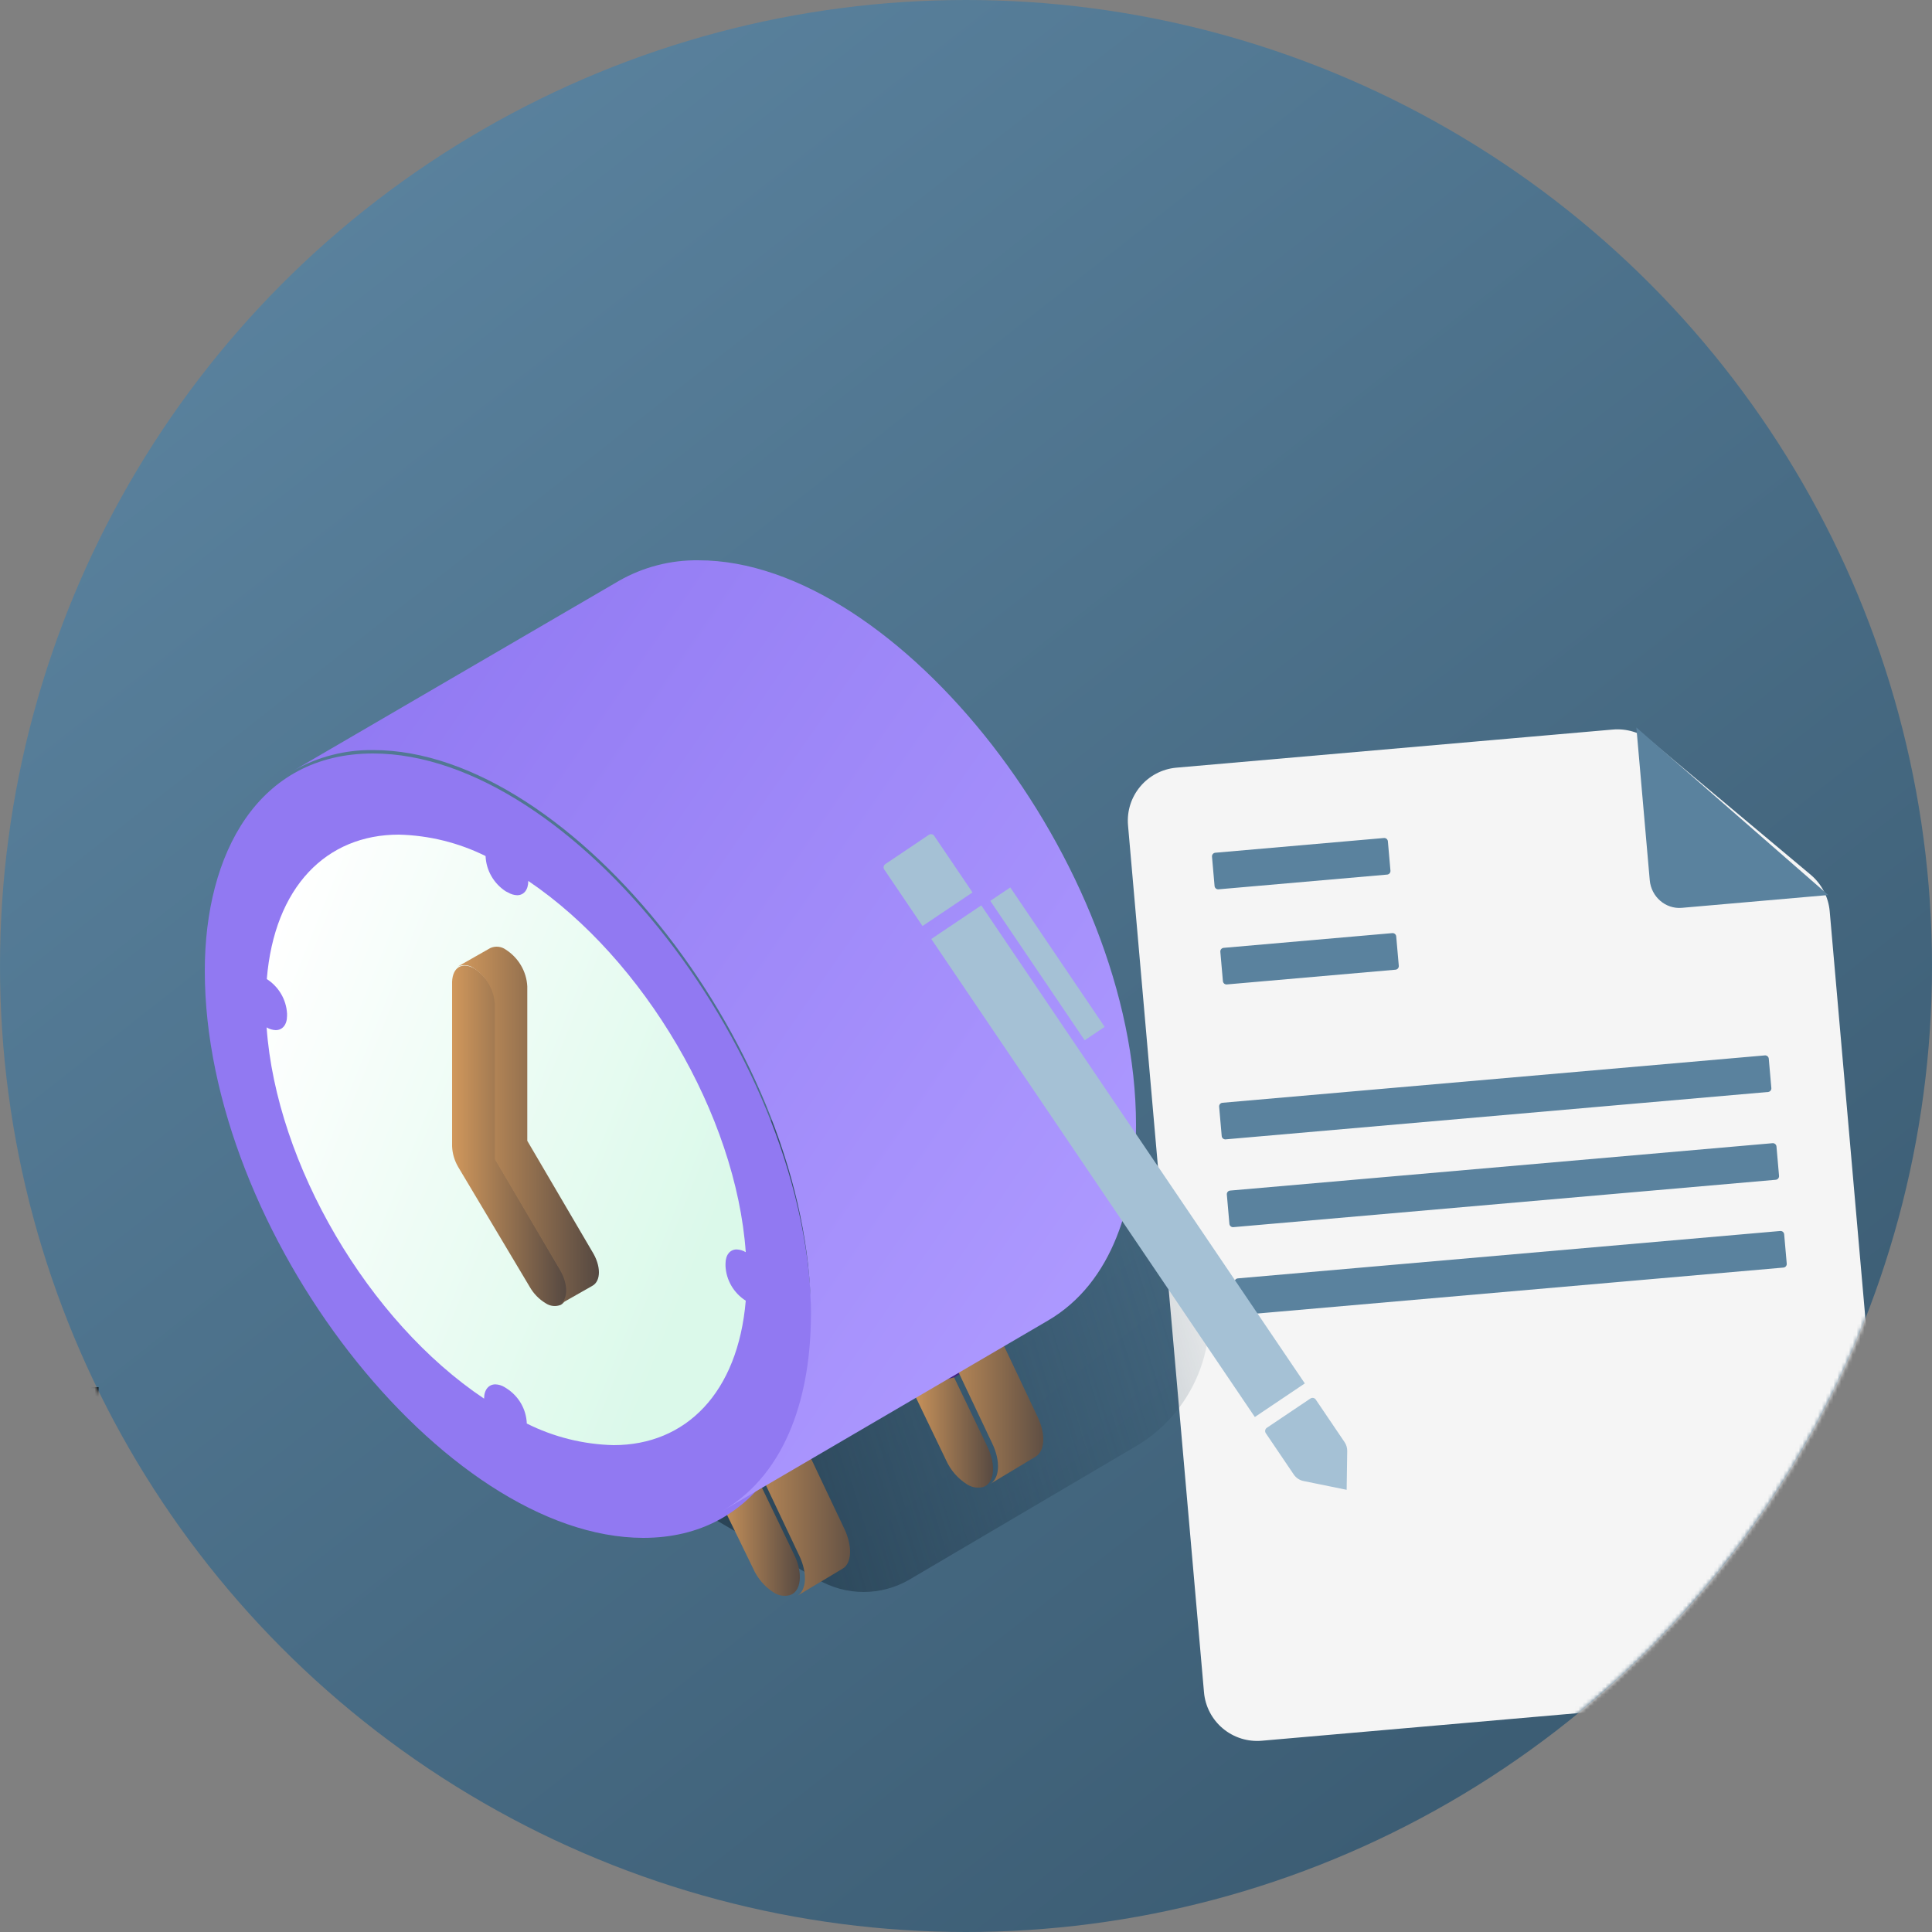
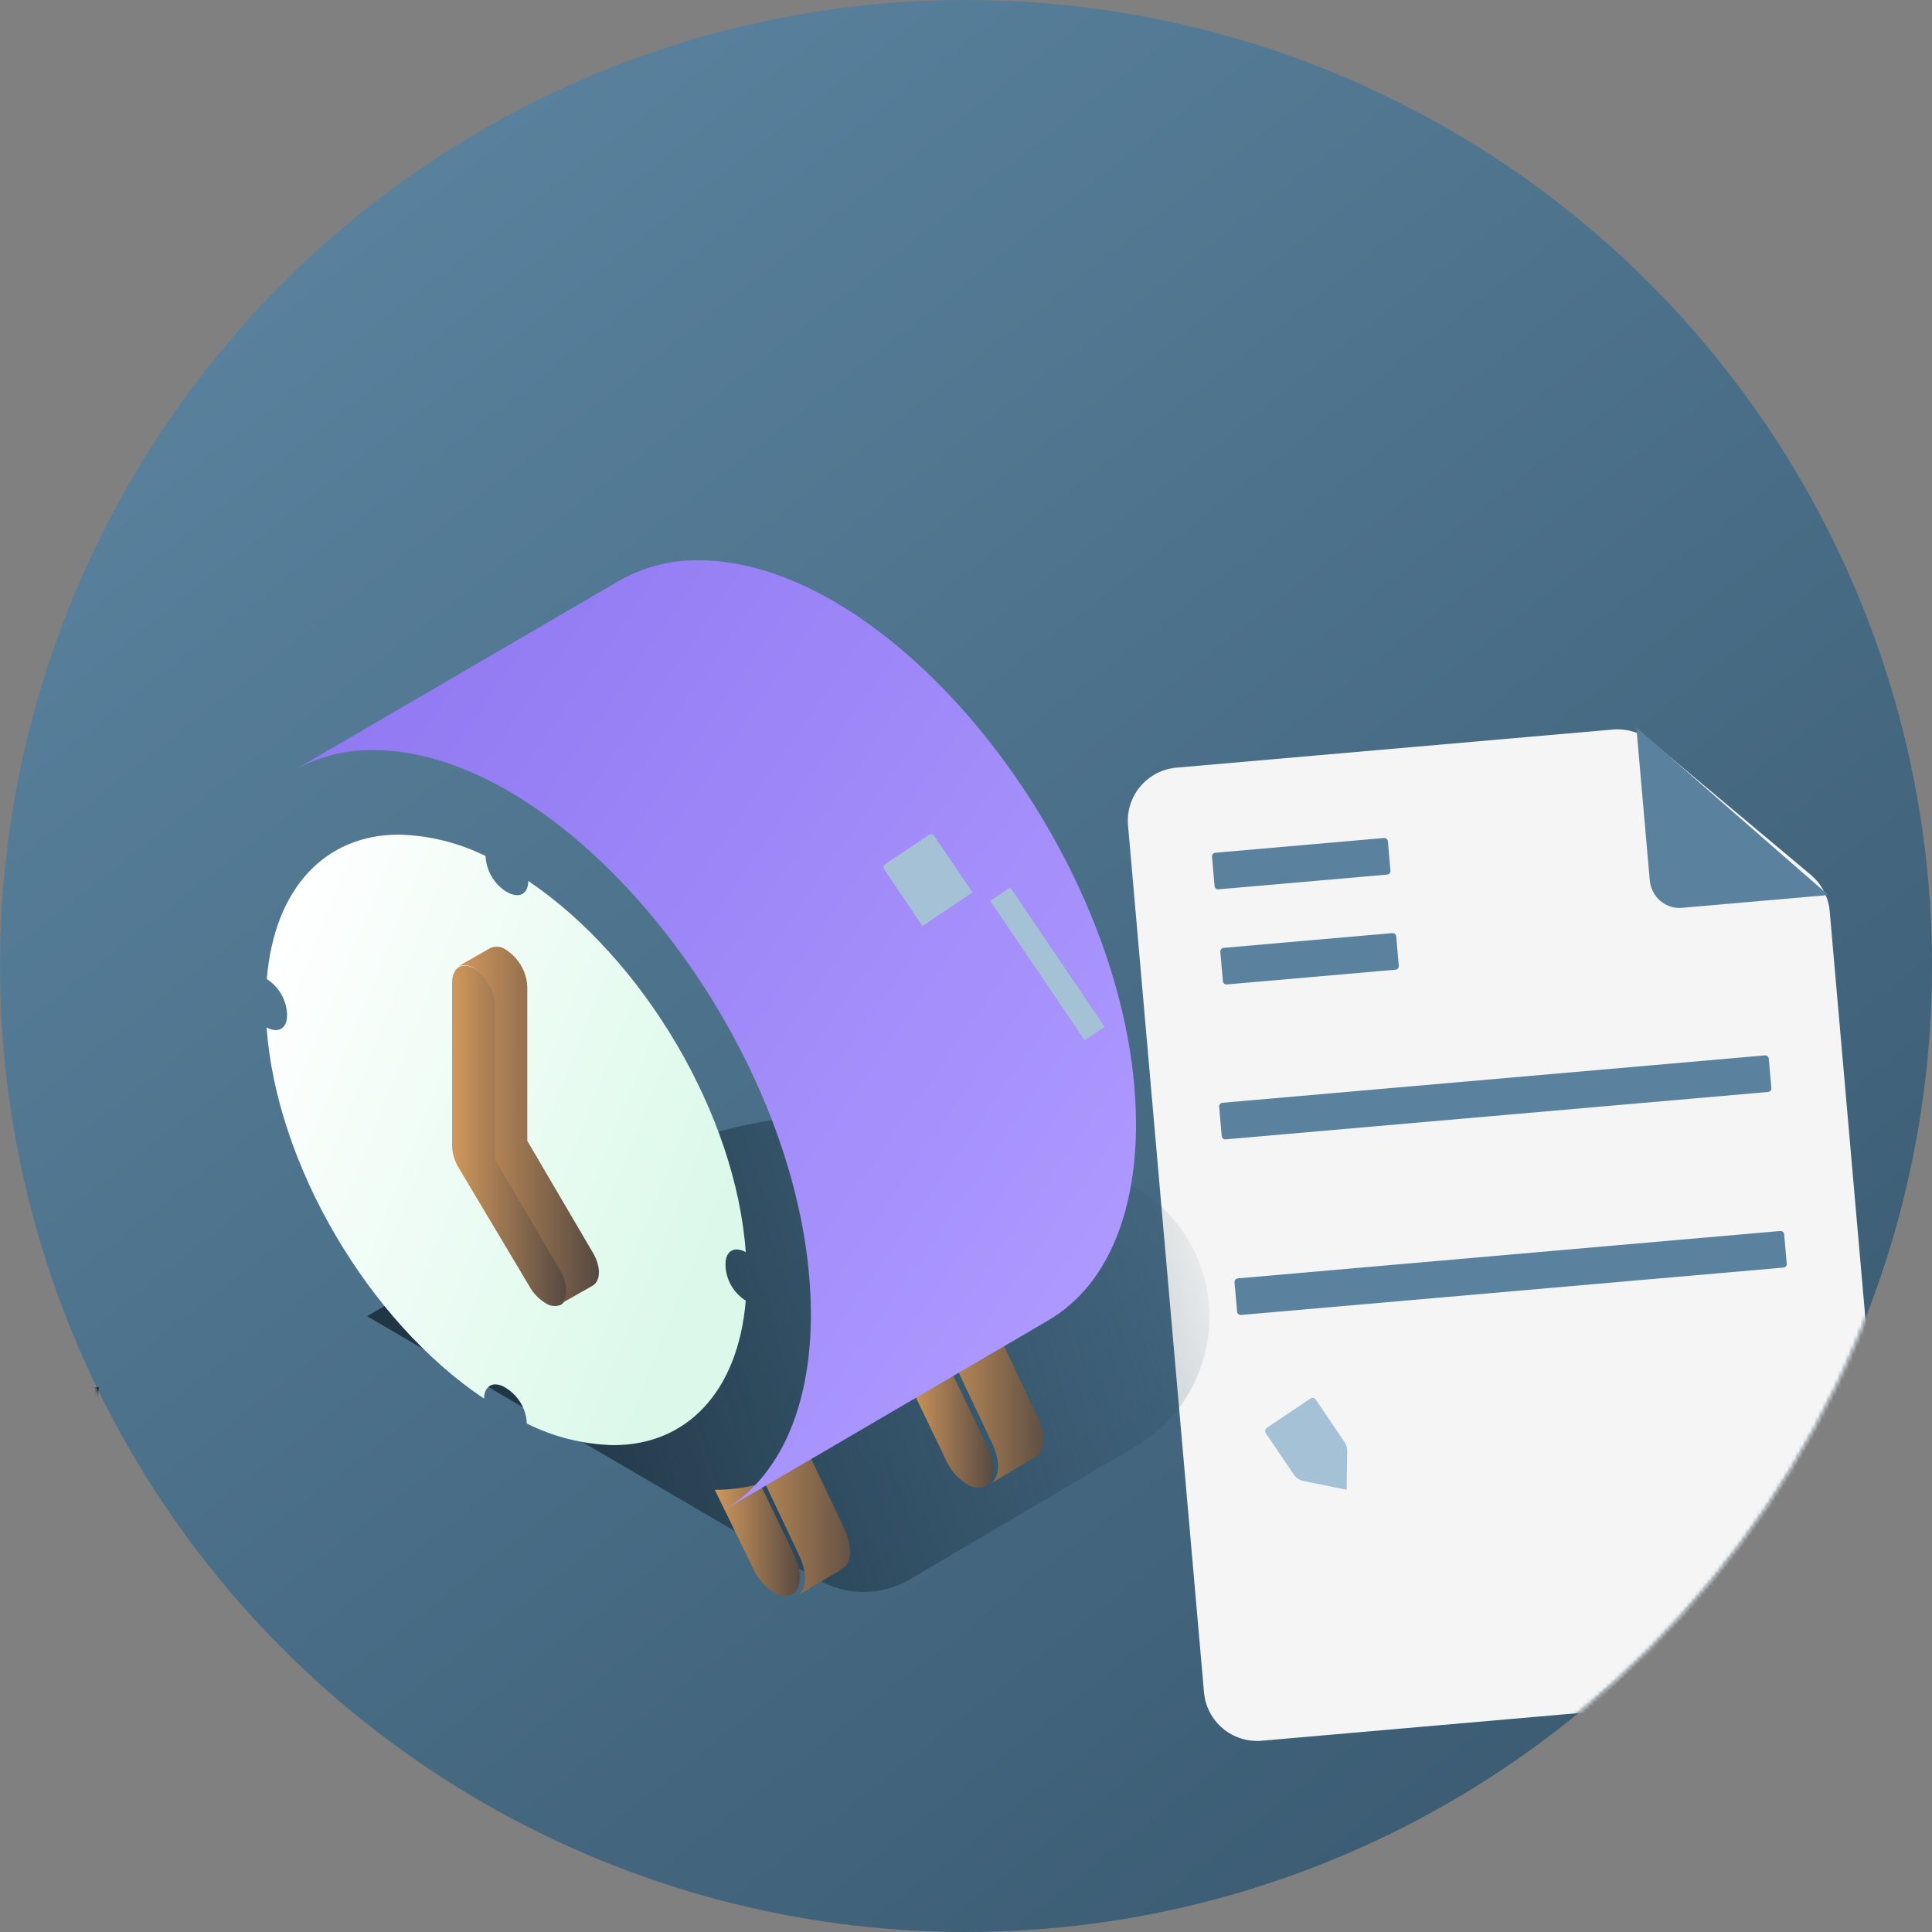
<svg xmlns="http://www.w3.org/2000/svg" xmlns:xlink="http://www.w3.org/1999/xlink" width="500px" height="500px" viewBox="0 0 500 500" version="1.1">
  <rect x="0" y="0" width="500" height="500" fill="#808080" stroke="none" />
  <title>Expired signing</title>
  <defs>
    <linearGradient x1="16.455%" y1="8.862%" x2="79.443%" y2="89.004%" id="linearGradient-1">
      <stop stop-color="#5A829E" offset="0%" />
      <stop stop-color="#3C5D74" offset="100%" />
    </linearGradient>
    <circle id="path-2" cx="250" cy="250" r="250" />
    <linearGradient x1="16.883%" y1="56.955%" x2="106.279%" y2="40.438%" id="linearGradient-4">
      <stop stop-color="#213645" offset="0%" />
      <stop stop-color="#26455B" stop-opacity="0" offset="100%" />
    </linearGradient>
    <linearGradient x1="3.04574419e-13%" y1="50%" x2="100.09%" y2="50%" id="linearGradient-5">
      <stop stop-color="#D1985C" offset="0%" />
      <stop stop-color="#534741" offset="100%" />
    </linearGradient>
    <linearGradient x1="0%" y1="49.962%" x2="100%" y2="49.962%" id="linearGradient-6">
      <stop stop-color="#5D278F" offset="0%" />
      <stop stop-color="#292376" offset="100%" />
    </linearGradient>
    <linearGradient x1="-35.97%" y1="49.933%" x2="111.977%" y2="49.933%" id="linearGradient-7">
      <stop stop-color="#D1985C" offset="0%" />
      <stop stop-color="#534741" offset="100%" />
    </linearGradient>
    <linearGradient x1="0%" y1="50.11%" x2="99.941%" y2="50.11%" id="linearGradient-8">
      <stop stop-color="#D1985C" offset="0%" />
      <stop stop-color="#534741" offset="100%" />
    </linearGradient>
    <linearGradient x1="0%" y1="49.714%" x2="100%" y2="49.714%" id="linearGradient-9">
      <stop stop-color="#5D278F" offset="0%" />
      <stop stop-color="#292376" offset="100%" />
    </linearGradient>
    <linearGradient x1="-42.973%" y1="50.068%" x2="120.754%" y2="50.068%" id="linearGradient-10">
      <stop stop-color="#D1985C" offset="0%" />
      <stop stop-color="#534741" offset="100%" />
    </linearGradient>
    <linearGradient x1="8.873%" y1="32.163%" x2="79.509%" y2="62.771%" id="linearGradient-11">
      <stop stop-color="#9179F2" offset="0%" />
      <stop stop-color="#9179F2" offset="100%" />
    </linearGradient>
    <linearGradient x1="92.55%" y1="80.79%" x2="6.817%" y2="13.576%" id="linearGradient-12">
      <stop stop-color="#AD99FF" offset="0%" />
      <stop stop-color="#9179F2" offset="100%" />
    </linearGradient>
    <linearGradient x1="90.369%" y1="70.765%" x2="-5.219%" y2="21.679%" id="linearGradient-13">
      <stop stop-color="#DBF9EA" offset="0%" />
      <stop stop-color="#FFFFFF" offset="97%" />
    </linearGradient>
    <linearGradient x1="0%" y1="49.952%" x2="99.611%" y2="49.952%" id="linearGradient-14">
      <stop stop-color="#D1985C" offset="0%" />
      <stop stop-color="#534741" offset="100%" />
    </linearGradient>
    <linearGradient x1="0.668%" y1="50.059%" x2="100.117%" y2="50.059%" id="linearGradient-15">
      <stop stop-color="#D1985C" offset="0%" />
      <stop stop-color="#534741" offset="100%" />
    </linearGradient>
  </defs>
  <g id="Expired-signing" stroke="none" stroke-width="1" fill="none" fill-rule="evenodd">
    <mask id="mask-3" fill="white">
      <use xlink:href="#path-2" />
    </mask>
    <use id="Oval" fill="url(#linearGradient-1)" xlink:href="#path-2" />
    <g id="docs-copy" mask="url(#mask-3)" fill-rule="nonzero">
      <g transform="translate(290.731, 184.272)">
        <path d="M137.723,7.335 L24.425,7.319 C16.823,7.346 10.677,13.506 10.677,21.096 L10.709,246.335 C10.709,249.999 12.171,253.511 14.771,256.097 C17.371,258.683 20.895,260.129 24.564,260.116 L175.868,260.138 C183.491,260.138 189.668,253.971 189.668,246.361 L189.641,59.064 C189.637,55.408 188.194,51.899 185.623,49.295 L147.508,11.244 C144.883,8.715 141.37,7.312 137.723,7.335 Z" id="Path" fill="#F5F5F5" transform="translate(100.172, 133.728) rotate(-5) translate(-100.172, -133.728) " />
        <path d="M180.442,49.445 L142.391,49.44 C138.171,49.439 134.75,45.916 134.749,41.571 L134.744,1.92" id="Path" fill="#5A829E" transform="translate(157.593, 25.683) rotate(-5) translate(-157.593, -25.683) " />
        <path d="M24.119,34.488 L67.931,34.495 C68.45,34.495 68.87,34.916 68.871,35.435 L68.872,43.058 C68.872,43.578 68.451,43.998 67.932,43.999 C67.932,43.999 67.932,43.999 67.932,43.998 L24.12,43.992 C23.601,43.992 23.181,43.571 23.18,43.052 L23.179,35.428 C23.179,34.909 23.6,34.488 24.119,34.488 C24.119,34.488 24.119,34.488 24.119,34.488 Z" id="Rectangle" fill="#5A829E" transform="translate(46.026, 39.243) rotate(-5) translate(-46.026, -39.243) " />
        <path d="M26.276,59.104 L70.088,59.11 C70.607,59.11 71.028,59.531 71.028,60.05 L71.029,67.674 C71.029,68.193 70.609,68.614 70.089,68.614 C70.089,68.614 70.089,68.614 70.089,68.613 L26.278,68.607 C25.758,68.607 25.338,68.186 25.337,67.667 L25.336,60.043 C25.336,59.524 25.757,59.103 26.276,59.103 C26.276,59.103 26.276,59.103 26.276,59.104 Z" id="Rectangle" fill="#5A829E" transform="translate(48.183, 63.858) rotate(-5) translate(-48.183, -63.858) " />
        <path d="M25.783,94.967 L166.691,94.987 C167.21,94.987 167.631,95.408 167.631,95.927 L167.631,103.551 C167.631,104.07 167.21,104.491 166.691,104.491 C166.691,104.491 166.691,104.491 166.691,104.49 L25.783,104.47 C25.264,104.47 24.844,104.049 24.843,103.53 L24.843,95.907 C24.843,95.387 25.264,94.967 25.783,94.967 C25.783,94.967 25.783,94.967 25.783,94.967 Z" id="Rectangle" fill="#5A829E" transform="translate(96.237, 99.729) rotate(-5) translate(-96.237, -99.729) " />
-         <path d="M27.775,117.688 L168.682,117.708 C169.201,117.709 169.622,118.13 169.622,118.649 L169.622,126.272 C169.622,126.791 169.202,127.212 168.682,127.212 C168.682,127.212 168.682,127.212 168.682,127.212 L27.775,127.192 C27.255,127.192 26.835,126.771 26.835,126.252 L26.835,118.628 C26.834,118.109 27.255,117.688 27.774,117.688 C27.774,117.688 27.775,117.688 27.775,117.688 Z" id="Rectangle" fill="#5A829E" transform="translate(98.228, 122.45) rotate(-5) translate(-98.228, -122.45) " />
        <path d="M29.766,140.41 L170.673,140.43 C171.193,140.43 171.613,140.851 171.613,141.37 L171.613,148.994 C171.614,149.513 171.193,149.934 170.674,149.934 C170.674,149.934 170.673,149.934 170.673,149.934 L29.766,149.914 C29.247,149.914 28.826,149.493 28.826,148.974 L28.826,141.35 C28.826,140.831 29.246,140.41 29.766,140.41 C29.766,140.41 29.766,140.41 29.766,140.41 Z" id="Rectangle" fill="#5A829E" transform="translate(100.22, 145.172) rotate(-5) translate(-100.22, -145.172) " />
      </g>
    </g>
    <g id="Alarm-Clock" mask="url(#mask-3)">
      <g transform="translate(53, 145)">
        <path d="M241.216,229.144 L182.413,263.765 C175.047,268.078 165.972,268.078 158.606,263.765 L42,195.633 L98.232,162.46 C142.408,136.513 196.896,136.513 241.073,162.46 C252.766,169.363 259.97,182.039 260,195.76 C260.029,209.482 252.879,222.189 241.216,229.144 Z" id="Path" fill="url(#linearGradient-4)" fill-rule="nonzero" />
        <path d="M202.558,229.424 C204.868,234.21 204.35,238.995 201.379,239.856 C199.936,240.199 198.418,239.922 197.183,239.091 C194.853,237.603 193.001,235.458 191.855,232.917 L182,212.436 C185.944,212.504 189.879,212.021 193.694,211 L202.558,229.424 Z" id="Path" fill="url(#linearGradient-5)" fill-rule="nonzero" />
-         <path d="M182,212.993 L194,205.602 C198.049,205.634 202.083,205.095 206,204 L194,211.443 C190.086,212.546 186.048,213.067 182,212.993 L182,212.993 Z" id="Path" fill="url(#linearGradient-6)" fill-rule="nonzero" />
        <path d="M215.537,221.704 L206.682,203 L195,209.996 L203.855,228.7 C205.975,233.17 205.692,237.543 203.337,239 L214.972,232.004 C217.421,230.595 217.704,226.223 215.537,221.704 Z" id="Path" fill="url(#linearGradient-7)" fill-rule="nonzero" />
        <path d="M152.572,257.439 C154.883,262.203 154.317,266.968 151.392,267.826 C149.956,268.211 148.424,267.951 147.193,267.111 C144.872,265.61 143.035,263.457 141.908,260.917 L132,240.572 C135.952,240.57 139.886,240.042 143.701,239 L152.572,257.439 Z" id="Path" fill="url(#linearGradient-8)" fill-rule="nonzero" />
-         <path d="M132,241 L143.976,233.594 C148.032,233.626 152.075,233.09 156,232 L144.024,239.303 C140.104,240.427 136.061,240.998 132,241 Z" id="Path" fill="url(#linearGradient-9)" fill-rule="nonzero" />
        <path d="M165.563,250.755 L156.676,232 L145,238.917 L153.887,257.673 C156.014,262.203 155.73,266.587 153.32,268 L165.043,260.985 C167.406,259.67 167.69,255.286 165.563,250.755 Z" id="Path" fill="url(#linearGradient-10)" fill-rule="nonzero" />
-         <path d="M43.532,50 C95.152,50 157,128.828 157,196.797 C157,226.931 143.298,253 113.468,253 C61.848,252.904 0,173.885 0,106.251 C0,75.877 13.797,50 43.532,50 Z" id="Path" fill="url(#linearGradient-11)" fill-rule="nonzero" />
        <path d="M241,146.153 C241,78.748 179.413,0.004 127.798,0.004 C120.597,-0.098 113.5,1.727 107.237,5.292 L23,54.405 C29.278,50.834 36.392,49.009 43.608,49.118 C95.129,49.118 156.858,127.623 156.858,195.315 C156.858,215.131 151.065,236.044 134.018,246 L218.16,196.791 C235.159,186.883 241,165.97 241,146.153 Z" id="Path" fill="url(#linearGradient-12)" fill-rule="nonzero" />
        <path d="M83.719,82.986 C83.719,85.308 82.566,86.682 80.836,86.682 C80.001,86.65 79.19,86.405 78.481,85.971 L77.904,85.687 C74.767,83.647 72.817,80.244 72.665,76.543 L72.665,76.543 C65.69,73.084 58.025,71.191 50.22,71 C31.428,71 18.019,84.55 16.048,108.38 C19.13,110.36 21.075,113.666 21.287,117.287 L21.287,117.287 L21.287,117.903 C21.287,120.224 20.085,121.598 18.355,121.598 C17.521,121.567 16.709,121.322 16,120.887 C18.499,156.277 42.29,196.926 72.281,216.966 C72.281,214.645 73.482,213.271 75.212,213.271 C76.047,213.302 76.858,213.547 77.567,213.982 L78.096,214.313 C81.244,216.321 83.199,219.716 83.335,223.41 L83.335,223.41 C90.299,226.903 97.968,228.813 105.78,229 C124.572,229 137.981,215.403 140,191.62 C136.893,189.641 134.943,186.308 134.761,182.666 L134.761,182.666 L134.761,182.05 C134.761,179.729 135.963,178.355 137.645,178.355 C138.479,178.386 139.291,178.631 140,179.065 C137.501,143.675 113.71,103.263 83.719,82.986" id="Path" fill="url(#linearGradient-13)" fill-rule="nonzero" />
        <g id="Group" stroke-width="1" fill="none" fill-rule="evenodd" transform="translate(64, 100)">
          <path d="M5.755,5.643 C9.066,7.766 11.134,11.314 11.315,15.182 L11.315,55.153 L28.142,83.771 C30.337,87.491 30.288,91.45 28.142,92.69 C26.837,93.223 25.344,93.061 24.191,92.261 C22.534,91.256 21.159,89.863 20.192,88.207 L1.609,57.06 C0.633,55.418 0.081,53.568 0,51.671 L0,9.077 C0.146,5.309 2.634,3.878 5.755,5.643 Z" id="Path" fill="url(#linearGradient-14)" fill-rule="nonzero" />
          <path d="M36.238,78.858 L19.46,50.24 L19.46,10.269 C19.26,6.395 17.175,2.848 13.851,0.73 C12.7,-0.082 11.192,-0.228 9.901,0.348 L1.512,5.118 C2.82,4.544 4.341,4.689 5.511,5.5 C8.822,7.623 10.89,11.171 11.071,15.039 L11.071,55.009 L27.898,83.628 C30.093,87.348 30.044,91.307 27.898,92.547 L36.287,87.777 C38.579,86.537 38.579,82.578 36.238,78.858 Z" id="Path" fill="url(#linearGradient-15)" fill-rule="nonzero" />
        </g>
      </g>
    </g>
    <g id="Pen" mask="url(#mask-3)" fill="#A5C1D5">
      <g transform="translate(291.072, 303.071) rotate(-92) translate(-291.072, -303.071) translate(201.776, 243.071)">
-         <polygon id="Fill-24-Copy" transform="translate(91.907, 58.37) rotate(-32) translate(-91.907, -58.37) " points="17.203 66.281 166.587 66.045 166.612 50.46 17.227 50.696" />
        <polygon id="Fill-24-Copy-4" transform="translate(143.586, 41.894) rotate(-32) translate(-143.586, -41.894) " points="121.796 45.046 165.367 44.977 165.377 38.743 121.806 38.812" />
        <path d="M157.178,19.382 L174.854,19.354 C175.405,19.353 175.852,18.907 175.853,18.356 L175.874,4.771 C175.875,4.219 175.428,3.77 174.876,3.769 C174.875,3.769 174.874,3.769 174.873,3.769 L157.203,3.797 L157.203,3.797 L157.178,19.382 Z" id="Fill-24-Copy-2" transform="translate(166.527, 11.575) rotate(-32) translate(-166.527, -11.575) " />
        <path d="M12.776,114.598 L26.082,114.577 C26.633,114.576 27.079,114.13 27.08,113.579 L27.102,99.994 C27.102,99.442 26.655,98.993 26.103,98.992 C26.102,98.992 26.101,98.992 26.1,98.992 L13.175,99.013 C12.128,99.014 11.124,99.426 10.378,100.159 L2.247,108.146 L2.247,108.146 L10.484,113.881 C11.157,114.349 11.957,114.6 12.776,114.598 Z" id="Fill-24-Copy-3" transform="translate(14.675, 106.795) rotate(-32) translate(-14.675, -106.795) " />
      </g>
    </g>
    <g id="video" mask="url(#mask-3)" stroke="#000000">
      <g transform="translate(-1030, 359)">
        <rect id="Rectangle" x="0.5" y="0.5" width="1054.5" height="693.7" />
        <line x1="0.5" y1="37.38" x2="1055" y2="37.38" id="Path" />
      </g>
    </g>
  </g>
</svg>